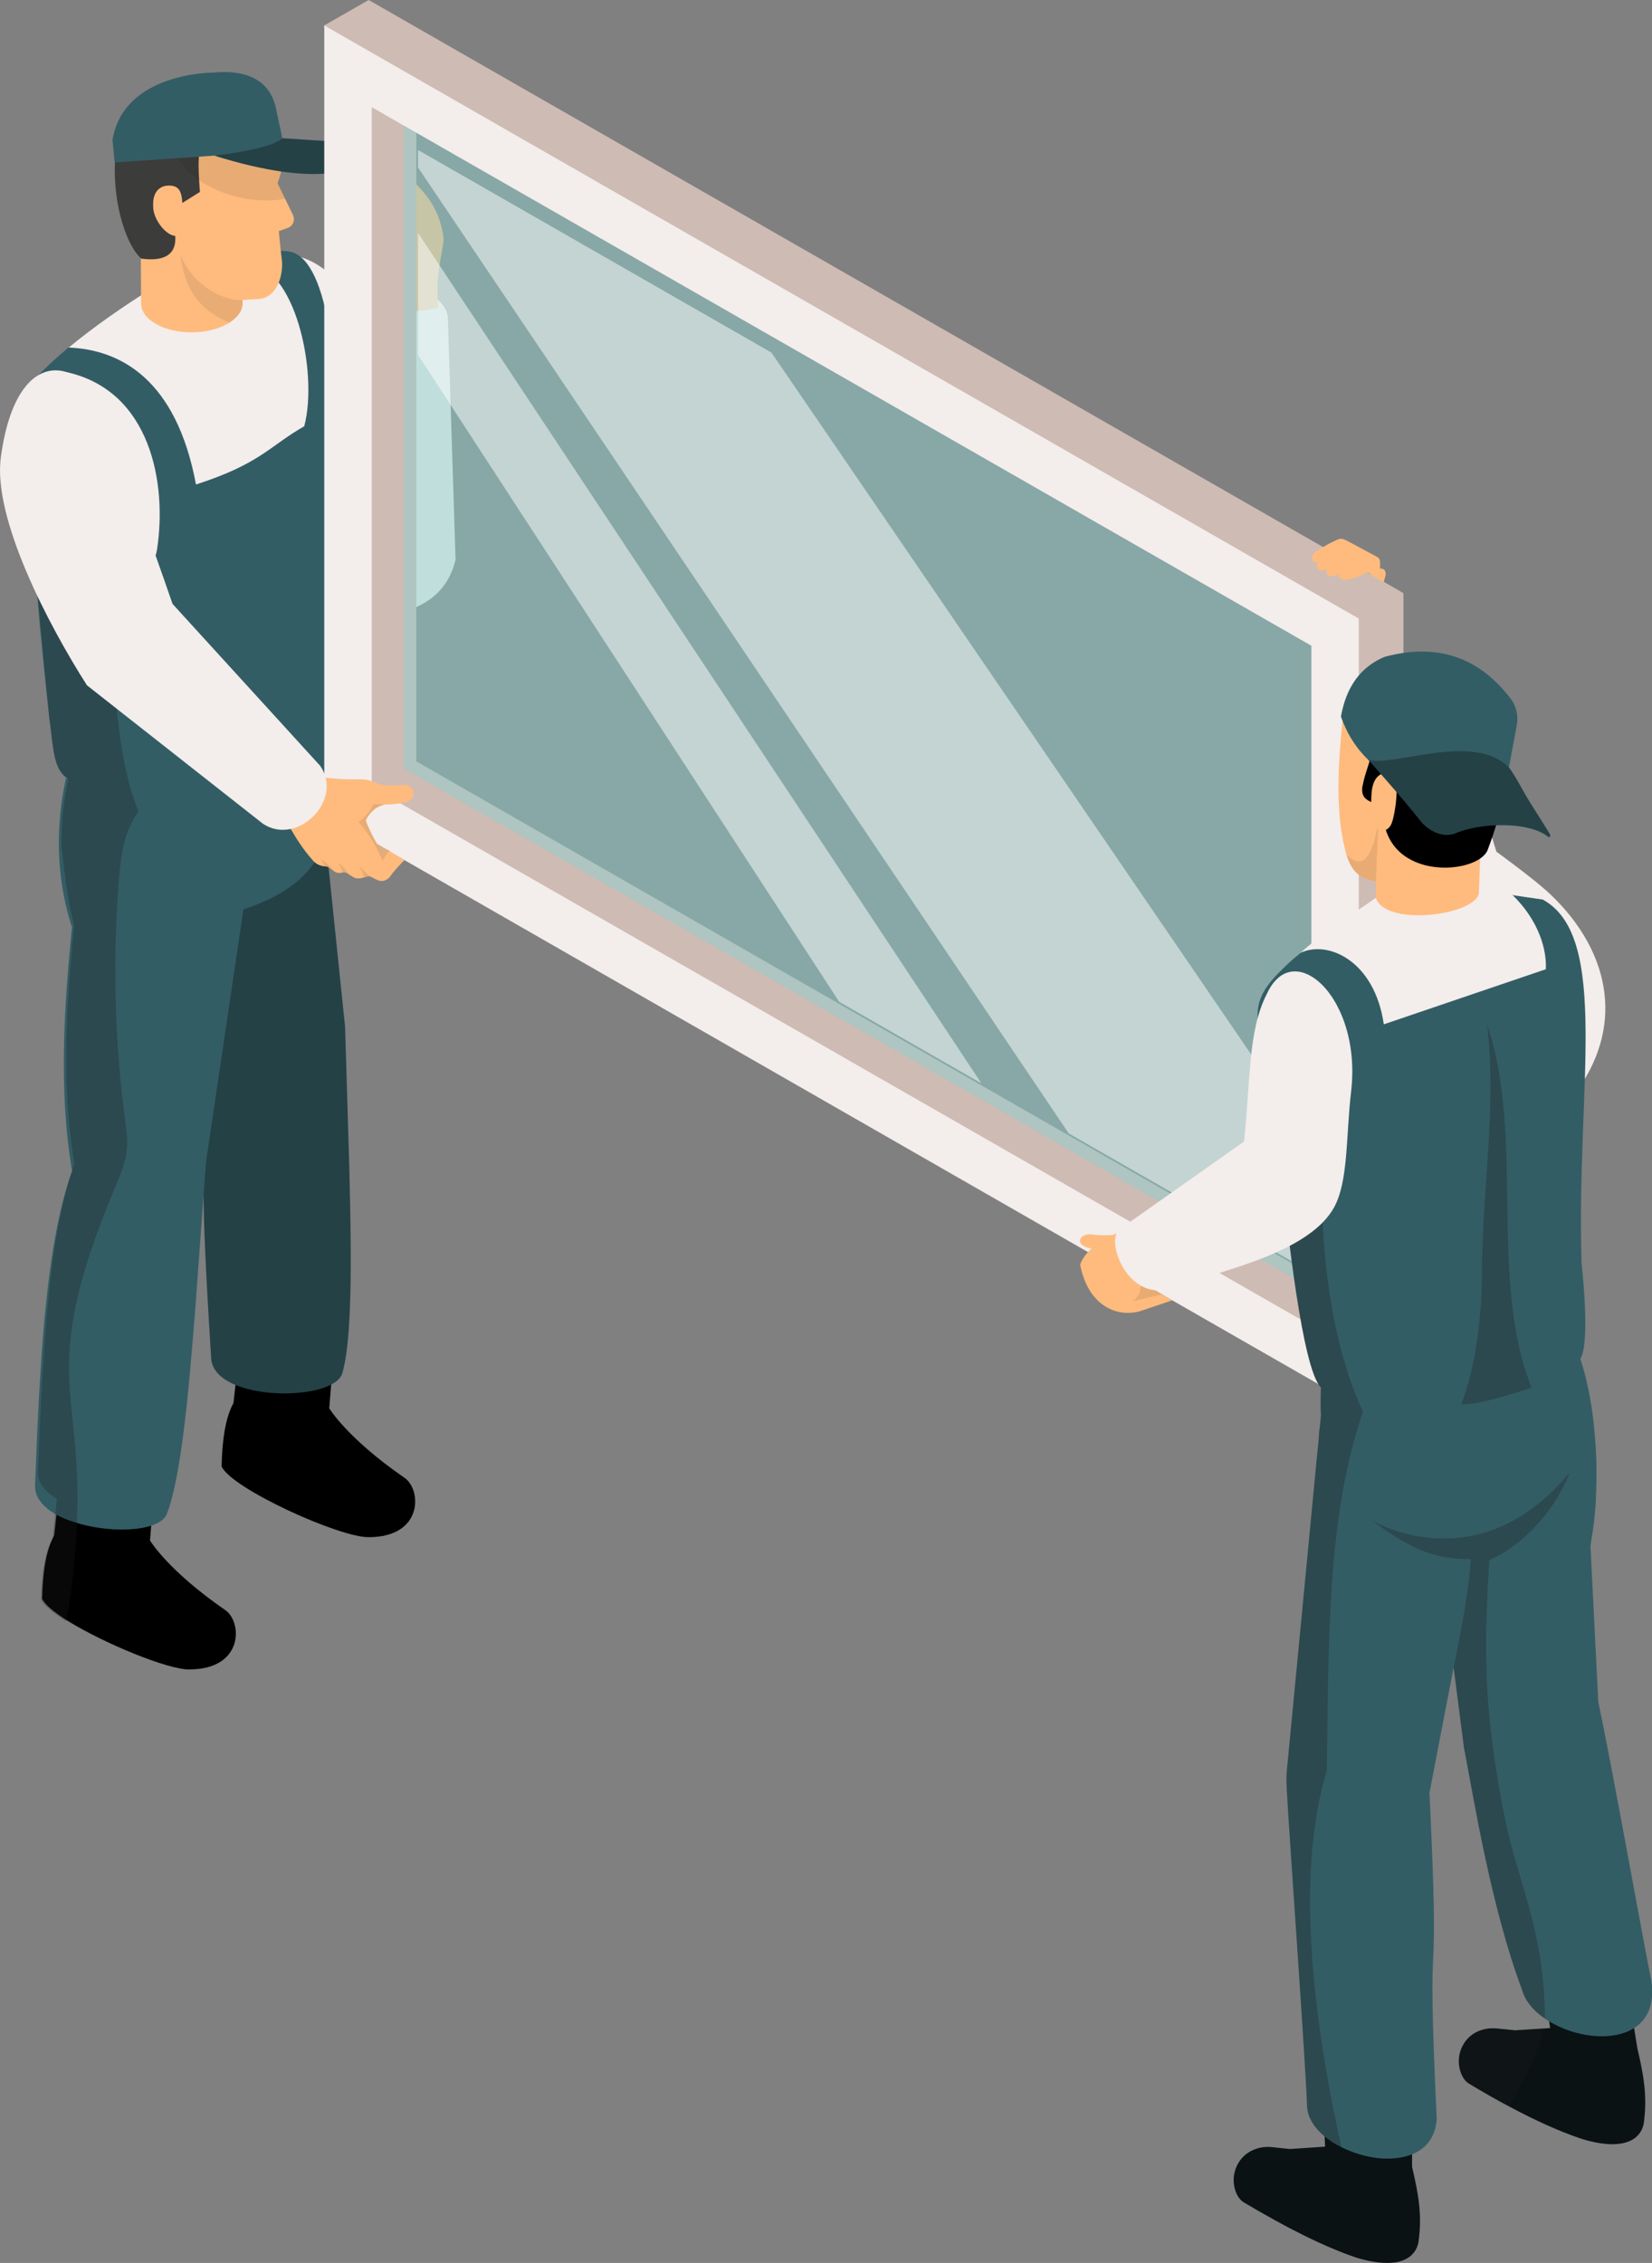
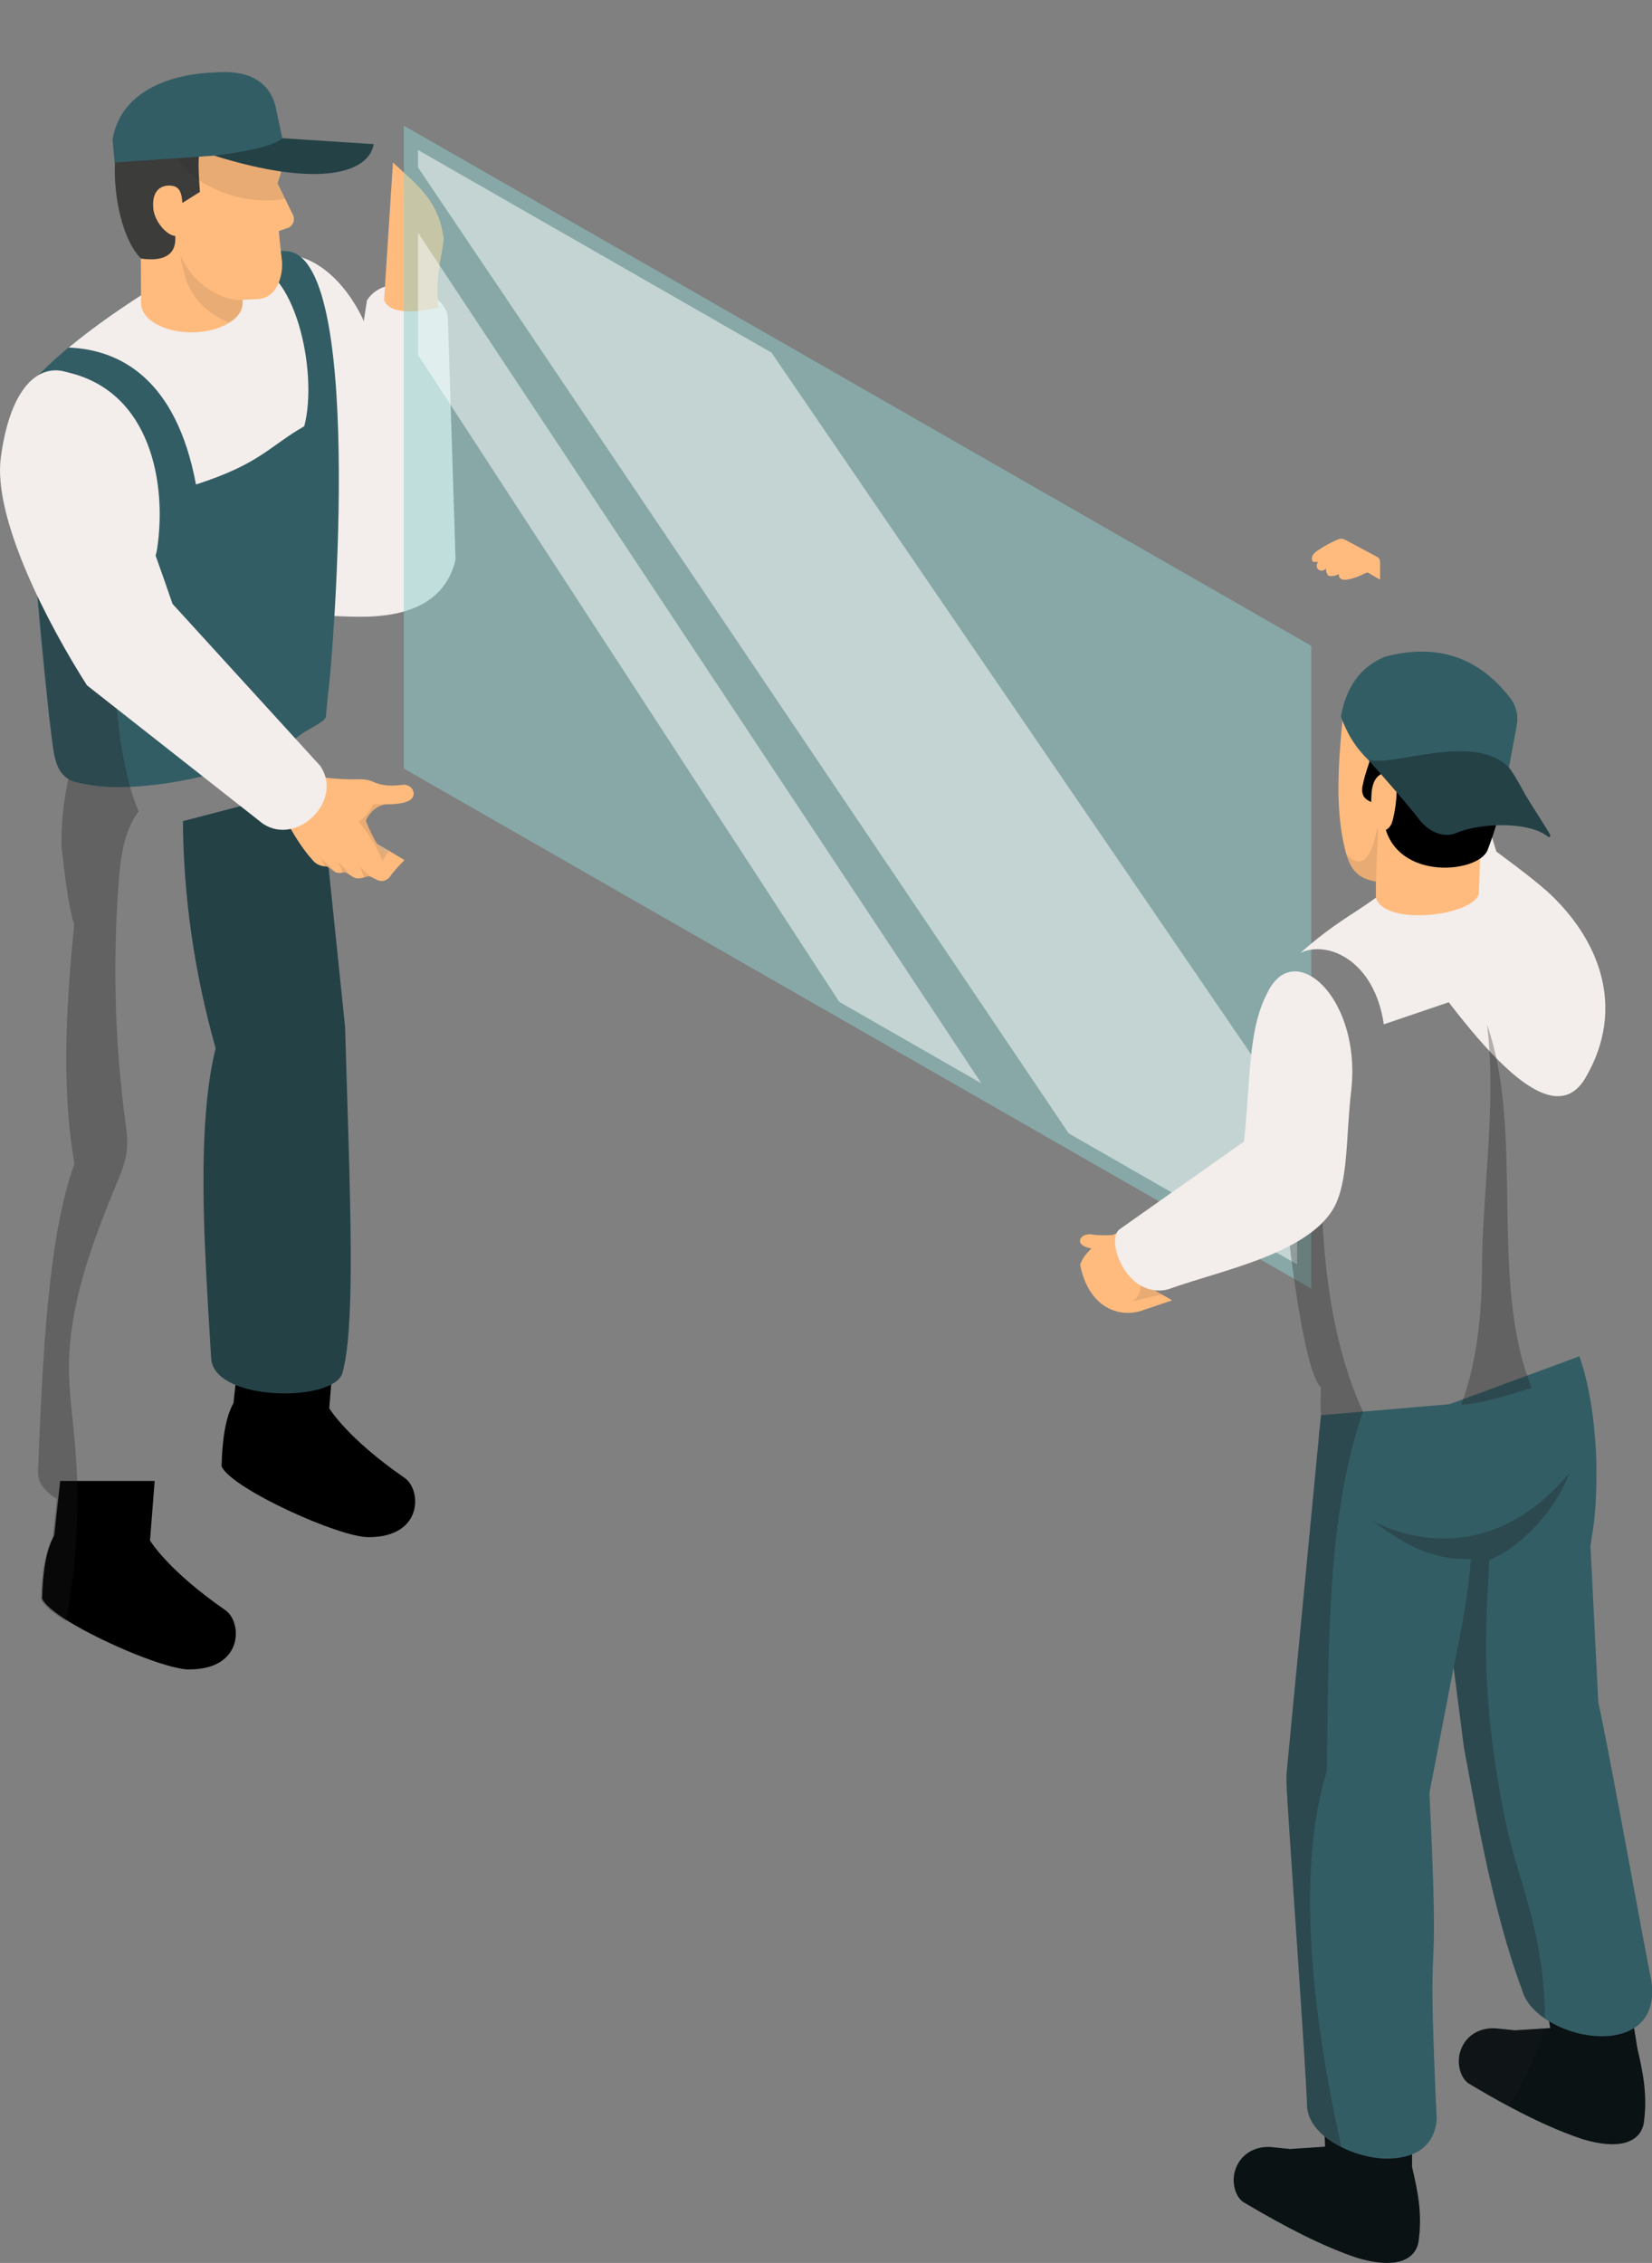
<svg xmlns="http://www.w3.org/2000/svg" width="46" height="63" viewBox="0 0 46 63" fill="none">
  <rect x="0" y="0" width="46" height="63" fill="#808080" stroke="none" />
  <g clip-path="url(#clip0_38114_10096)">
    <path d="M43.045 24.785C42.616 24.4 41.667 23.71 41.667 23.71L40.112 18.61C39.512 18.165 38.543 18.453 37.95 19.172C37.742 21.996 38.556 23.738 38.864 25.932C40.11 27.512 42.965 32.033 44.15 30.003C45.301 28.033 44.512 26.099 43.045 24.783V24.785Z" fill="#F3EDEB" />
    <path d="M6.908 10.014C7.447 12.479 7.798 13.29 8.548 15.027C8.652 15.208 8.76 15.341 8.856 15.501L11.377 13.664C10.914 11.717 10.576 9.879 10.095 8.861C8.843 6.282 6.119 6.427 6.906 10.014H6.908Z" fill="#F3EDEB" />
    <path d="M10.222 8.354C10.813 7.465 12.41 8.123 12.47 8.829L12.685 15.582C12.232 17.477 9.901 17.152 9.201 17.148C9.201 17.148 9.197 15.658 9.201 14.963L10.219 8.354H10.222Z" fill="#F3EDEB" />
    <path d="M5.273 46.478C4.684 46.486 2.916 45.76 1.897 45.132C1.518 44.893 1.245 44.671 1.174 44.506C1.191 43.796 1.276 43.159 1.51 42.746L1.635 41.602L1.676 41.23H4.307L4.248 41.983L4.177 42.886C4.177 42.886 4.664 43.714 6.274 44.826C6.75 45.153 6.792 46.476 5.273 46.476V46.478Z" fill="black" />
    <path d="M6.668 37.55L6.501 39.062C6.27 39.475 6.187 40.116 6.17 40.822C6.426 41.432 9.459 42.811 10.269 42.794C11.786 42.794 11.744 41.473 11.266 41.144C9.656 40.032 9.168 39.206 9.168 39.206L9.301 37.55H6.67H6.668Z" fill="black" />
    <path d="M8.913 21.867L9.609 28.59C9.646 29.919 9.693 31.283 9.728 32.56C9.737 32.905 9.743 33.244 9.75 33.576C9.754 33.773 9.756 33.967 9.76 34.158C9.765 34.52 9.767 34.866 9.767 35.199C9.763 36.55 9.702 37.634 9.535 38.221C9.314 39.038 6.006 39.036 5.882 37.843C5.835 37.081 5.787 36.322 5.748 35.576C5.733 35.264 5.718 34.954 5.705 34.649C5.696 34.419 5.687 34.189 5.681 33.963C5.672 33.657 5.668 33.358 5.666 33.064C5.657 31.588 5.742 30.251 6.004 29.184C5.393 27.012 5.107 24.908 5.094 22.86L8.909 21.865L8.913 21.867Z" fill="#244146" />
-     <path d="M9.14 22.977C8.956 24.259 7.999 24.91 6.777 25.319L5.734 32.369C5.633 33.722 5.537 35.114 5.44 36.415C5.41 36.767 5.384 37.114 5.355 37.449C5.338 37.649 5.321 37.847 5.303 38.043C5.273 38.408 5.234 38.763 5.202 39.099C5.126 39.783 5.048 40.4 4.955 40.918C4.861 41.437 4.762 41.856 4.647 42.144C4.582 42.319 4.37 42.441 4.084 42.51C3.553 42.641 2.747 42.594 2.093 42.383C1.878 42.319 1.679 42.235 1.512 42.134C1.187 41.938 0.975 41.684 0.975 41.379C1.005 40.602 1.035 39.826 1.076 39.062C1.094 38.744 1.111 38.43 1.133 38.12C1.146 37.884 1.163 37.649 1.18 37.421C1.202 37.107 1.228 36.802 1.261 36.505C1.406 35.004 1.629 33.655 2.008 32.599C1.616 30.33 1.798 27.891 2.004 25.816C1.644 24.712 1.482 23.276 1.837 21.671L1.943 21.645L3.135 21.349L8.954 19.901L9.069 19.871C9.116 20.893 9.082 21.8 9.138 22.977H9.14Z" fill="#335D65" />
    <path d="M9.136 19.303C9.136 19.314 9.073 19.944 9.073 19.959C9.051 20.095 8.568 20.301 8.364 20.458C7.186 21.366 4.943 21.886 3.431 21.912C3.126 21.921 2.853 21.903 2.621 21.871C2.356 21.826 2.058 21.789 1.904 21.69C1.501 21.434 1.494 20.94 1.392 20.142C1.384 20.079 1.377 20.028 1.371 19.98C1.332 19.623 1.297 19.277 1.26 18.942C1.236 18.718 1.215 18.497 1.193 18.286C1.163 17.965 1.13 17.653 1.104 17.352C1.033 16.552 0.974 15.823 0.929 15.167C0.92 15.038 0.911 14.909 0.903 14.782C0.805 13.3 0.777 12.214 0.79 11.489C0.792 11.386 0.797 11.289 0.799 11.201V11.195C0.801 11.001 0.816 10.842 0.829 10.711C1.124 10.367 1.496 10.018 1.908 9.676C2.623 9.081 3.457 8.511 4.196 8.046C4.967 7.702 5.697 7.418 6.341 7.235C7.015 7.037 7.593 6.949 8.02 6.996C10.232 7.257 9.209 19.006 9.136 19.301V19.303Z" fill="#335D65" />
    <path d="M8.47 11.868C7.5 12.421 7.25 12.911 5.457 13.488C4.908 10.543 3.336 9.732 1.912 9.676C2.627 9.081 3.461 8.511 4.2 8.046C4.971 7.702 5.701 7.418 6.345 7.235C6.57 7.274 6.754 7.313 6.852 7.332C8.212 7.341 8.869 10.373 8.472 11.866L8.47 11.868Z" fill="#F3EDEB" />
    <path d="M2.055 16.567C1.914 16.58 1.756 16.585 1.652 16.49C1.537 16.385 1.539 16.206 1.55 16.051C1.688 14.178 1.311 12.161 1.853 10.36C4.199 10.879 4.657 13.464 4.371 15.307C4.223 16.264 2.562 16.522 2.055 16.567Z" fill="#F3EDEB" />
    <path opacity="0.3" d="M1.373 19.981C1.38 20.028 1.384 20.082 1.395 20.142C1.497 20.94 1.501 21.434 1.904 21.691C1.759 22.346 1.702 22.977 1.713 23.566C1.8 24.375 1.9 25.123 2.019 25.579C2.034 25.641 2.051 25.697 2.066 25.747C1.919 27.233 1.785 28.908 1.874 30.571C1.884 30.829 1.906 31.087 1.93 31.343C1.954 31.558 1.978 31.775 2.01 31.991C2.027 32.126 2.049 32.261 2.073 32.395C1.702 33.429 1.484 34.748 1.341 36.219C1.31 36.507 1.284 36.808 1.263 37.114C1.247 37.307 1.232 37.505 1.221 37.703C1.219 37.735 1.219 37.765 1.215 37.797C1.191 38.103 1.176 38.41 1.159 38.722C1.137 39.097 1.124 39.473 1.104 39.854C1.089 40.23 1.072 40.613 1.057 40.993C1.057 41.144 1.107 41.28 1.202 41.402C1.226 41.432 1.252 41.46 1.28 41.49C1.362 41.581 1.466 41.66 1.585 41.731L1.464 42.832C1.239 43.23 1.159 43.845 1.141 44.529C1.208 44.688 1.473 44.901 1.839 45.134C2.038 44.091 2.142 43.035 2.153 41.974C2.159 41.774 2.159 41.574 2.153 41.374C2.144 40.938 2.114 40.503 2.075 40.067C2.019 39.436 1.93 38.808 1.921 38.176C1.897 36.382 2.549 34.651 3.232 32.984C3.371 32.655 3.514 32.319 3.537 31.96C3.555 31.715 3.522 31.468 3.49 31.225C3.193 29.001 3.134 26.751 3.308 24.521C3.362 23.846 3.451 23.131 3.86 22.59C2.794 20.097 3.225 14.576 3.26 14.535L0.977 15.81C1.011 16.135 1.334 19.639 1.373 19.983V19.981Z" fill="#1D1D1B" />
    <path d="M6.695 8.672C6.637 8.786 6.533 8.891 6.381 8.984C6.368 8.992 6.355 9.003 6.344 9.01C5.794 9.328 4.899 9.334 4.346 9.02C3.794 8.708 3.79 8.194 4.34 7.876C4.466 7.807 4.606 7.749 4.758 7.711C4.836 7.689 4.923 7.672 5.007 7.659C5.051 7.652 5.092 7.648 5.137 7.646C5.207 7.64 5.276 7.635 5.345 7.635C5.705 7.635 6.065 7.708 6.34 7.863C6.53 7.971 6.654 8.102 6.715 8.24C6.73 8.274 6.741 8.308 6.747 8.345C6.769 8.455 6.751 8.564 6.699 8.67L6.695 8.672Z" fill="#FFBB7D" />
    <path d="M6.731 4.809L3.908 4.825L3.929 8.451L6.752 8.435L6.731 4.809Z" fill="#FFBB7D" />
    <path opacity="0.1" d="M6.743 8.347C6.765 8.457 6.748 8.566 6.696 8.672C6.637 8.786 6.533 8.891 6.382 8.984C5.667 8.678 5.309 8.227 5.136 7.646C5.084 7.474 5.049 7.293 5.025 7.1H5.028L6.923 7.276L7.021 8.332L6.743 8.347Z" fill="#21211F" />
    <path d="M7.998 6.351L7.764 6.433C7.773 6.599 7.855 7.304 7.855 7.304C7.859 7.418 7.851 7.543 7.823 7.665C7.751 7.995 7.554 8.306 7.186 8.326L7.023 8.334L6.754 8.349H6.746L6.65 8.354C6.302 8.339 5.847 8.141 5.487 7.788C5.439 7.741 5.392 7.689 5.348 7.635C5.218 7.478 5.104 7.298 5.032 7.098C4.969 6.936 4.932 6.76 4.922 6.571H4.878C4.605 6.586 4.209 6.728 3.925 6.728C3.775 6.728 3.661 6.695 3.604 6.579C3.364 6.1 3.414 5.605 3.351 5.067C3.342 4.839 3.383 4.745 3.403 4.564C3.576 2.719 4.657 2.652 5.487 2.585C6.224 2.553 6.962 2.848 7.417 3.564C7.532 3.749 7.628 3.964 7.699 4.211C7.758 4.392 7.794 4.588 7.823 4.801C7.779 4.962 7.727 5.1 7.727 5.1L7.799 5.248L8.158 5.986C8.226 6.128 8.154 6.304 8 6.351H7.998Z" fill="#FFBB7D" />
    <path d="M5.214 2.308C3.979 2.409 3.337 3.028 3.218 4.254C3.101 5.448 3.448 6.751 3.933 7.201C5.63 7.422 4.535 5.607 4.535 5.607C4.535 5.607 4.624 5.725 4.733 5.865L5.567 5.343C5.463 3.914 5.441 3.319 7.413 3.564C7.551 3.149 7.408 2.129 5.214 2.308Z" fill="#3C3C3B" />
    <path d="M4.266 5.792C4.299 6.175 4.665 6.59 4.918 6.569C5.172 6.547 5.116 6.237 5.087 5.855C5.068 5.601 5.1 5.233 4.817 5.177C4.567 5.128 4.219 5.229 4.268 5.792H4.266Z" fill="#FFBB7D" />
    <path opacity="0.1" d="M7.725 5.1L7.936 5.532C6.876 5.751 5.323 5.246 4.842 4.235C5.043 4.267 5.249 4.263 5.455 4.259H5.55C6.27 4.244 6.982 4.226 7.695 4.211C7.754 4.392 7.79 4.588 7.819 4.801C7.775 4.962 7.723 5.1 7.723 5.1H7.725Z" fill="#1D1D1B" />
    <path d="M3.193 4.523L7.936 4.198L7.704 3.11C7.544 2.129 6.716 1.942 5.936 2.022C5.936 2.022 3.449 2.005 3.133 3.891L3.193 4.525V4.523Z" fill="#335D65" />
    <path d="M5.969 4.334C8.9 5.248 10.269 4.809 10.406 4.013L7.871 3.848C7.604 4.071 6.881 4.218 5.969 4.334Z" fill="#244146" />
    <path d="M10.942 4.523L10.695 8.351C10.849 8.773 11.618 8.693 12.208 8.569C12.106 7.659 12.307 7.171 12.355 6.654C12.218 5.553 11.588 5.138 10.942 4.523Z" fill="#FFBB7D" />
-     <path d="M9.029 0.708L10.266 21.957L37.838 39.178L39.079 38.466V16.514L38.631 16.255L38.278 16.053L10.266 0L9.029 0.708ZM37.753 36.191L36.512 35.479L29.733 31.595L23.341 27.932L11.592 21.196V2.276L37.753 17.271V36.189V36.191Z" fill="#CEBBB4" />
-     <path d="M9.029 0.708V22.665L31.427 35.507L31.795 35.715L32.148 35.918L32.443 36.085L32.447 36.09L37.836 39.178V17.221L9.029 0.708ZM10.351 2.983L11.243 3.497L36.512 17.978V36.903L33.955 35.438L31.473 34.012L10.351 21.907V2.983Z" fill="#F3EDEB" />
    <path opacity="0.5" d="M11.244 3.497L36.513 17.98V35.875L11.244 21.396V3.497Z" fill="#8FD1CF" />
    <path opacity="0.5" d="M11.639 4.175L21.481 9.816L36.121 31.231L36.118 35.2L29.758 31.554L11.639 4.661V4.175Z" fill="white" />
    <path opacity="0.5" d="M11.639 6.482L27.327 30.16L23.368 27.891L11.639 9.878V6.482Z" fill="white" />
    <path d="M10.077 23.245L10.87 23.706C10.738 23.837 10.582 23.987 10.43 24.194L10.164 23.977C10.12 24.028 10.077 24.073 10.031 24.131L9.574 23.759C9.687 23.648 9.878 23.462 10.077 23.243V23.245Z" fill="#D6B087" />
    <path d="M8.237 21.615L8.536 21.436L8.751 21.604L9.225 21.976L10.135 22.693C10.139 22.71 10.146 22.727 10.15 22.742C10.161 22.774 10.172 22.807 10.183 22.837C10.302 23.164 10.477 23.465 10.666 23.783L10.778 23.656L11.264 23.944C11.132 24.076 10.982 24.23 10.839 24.433C10.627 24.626 10.471 24.473 10.315 24.405C10.313 24.405 10.308 24.405 10.306 24.402C10.261 24.387 10.204 24.409 10.137 24.428C10.079 24.445 10.011 24.463 9.931 24.452C9.86 24.443 9.786 24.387 9.715 24.342C9.678 24.319 9.641 24.297 9.606 24.288C9.578 24.282 9.554 24.288 9.526 24.295C9.489 24.303 9.446 24.31 9.368 24.291C9.353 24.286 9.336 24.278 9.314 24.263C9.24 24.215 9.141 24.127 9.086 24.123C9.067 24.123 9.05 24.121 9.032 24.119C8.881 24.099 8.774 24.039 8.686 23.923C8.235 23.424 7.906 22.714 7.516 22.045L8.235 21.615H8.237Z" fill="#FFBB7D" />
    <path d="M8.082 21.841L8.357 21.701L8.595 21.579C8.645 21.587 8.697 21.598 8.749 21.607C9.157 21.673 9.583 21.706 10.002 21.695C10.067 21.695 10.233 21.695 10.374 21.759C10.673 21.897 10.925 21.88 11.193 21.852C11.306 21.824 11.509 21.897 11.518 22.09C11.518 22.108 11.518 22.123 11.514 22.138C11.483 22.297 11.265 22.359 11.002 22.383C10.912 22.392 10.816 22.394 10.721 22.394C10.448 22.458 10.29 22.63 10.186 22.839C10.155 22.899 10.129 22.962 10.108 23.024C10.082 23.095 10.062 23.168 10.043 23.241L8.775 22.336L8.084 21.841H8.082Z" fill="#FFBB7D" />
    <path opacity="0.1" d="M10.151 22.742C10.251 22.643 10.331 22.527 10.392 22.394L11 22.383C10.909 22.391 10.814 22.394 10.719 22.394C10.448 22.458 10.287 22.63 10.184 22.839C10.303 23.166 10.478 23.467 10.667 23.785L10.788 23.65L10.851 23.68C10.768 23.774 10.699 23.867 10.656 23.974C10.489 23.579 10.305 23.28 10.103 23.024C10.064 22.974 10.025 22.927 9.986 22.882C10.045 22.839 10.099 22.794 10.149 22.742H10.151Z" fill="#1D1D1B" />
    <path opacity="0.1" d="M9.961 24.063C10.069 24.183 10.186 24.295 10.308 24.402C10.262 24.387 10.206 24.409 10.139 24.428C10.132 24.409 10.121 24.379 10.095 24.308C10.061 24.213 10.024 24.14 9.961 24.061V24.063Z" fill="#1D1D1B" />
    <path opacity="0.1" d="M9.4 24.015C9.515 24.065 9.639 24.228 9.717 24.34C9.68 24.316 9.643 24.295 9.608 24.286C9.58 24.28 9.556 24.286 9.528 24.293C9.517 24.189 9.472 24.091 9.403 24.013L9.4 24.015Z" fill="#1D1D1B" />
    <path opacity="0.1" d="M8.92 23.875C9.043 24.007 9.21 24.116 9.316 24.263C9.243 24.215 9.143 24.127 9.089 24.123C9.069 24.123 9.052 24.121 9.035 24.119C9.007 24.032 8.968 23.953 8.92 23.875Z" fill="#1D1D1B" />
    <path d="M0.023 12.735C-0.205 14.429 1.342 17.389 2.421 19.079L7.319 22.931C8.273 23.57 9.577 22.284 8.918 21.323L4.804 16.812C4.174 14.969 3.771 14.021 3.472 12.73C2.826 9.941 0.51 9.093 0.023 12.735Z" fill="#F3EDEB" />
    <path d="M30.407 34.367C30.217 34.337 30.054 34.438 30.074 34.569C30.104 34.776 30.698 34.819 30.919 34.754C31.055 34.632 30.982 34.698 31.118 34.576C31.159 34.539 31.203 34.5 31.255 34.483C31.307 34.466 31.365 34.47 31.419 34.46C31.473 34.449 31.532 34.414 31.536 34.358C31.343 34.343 30.774 34.429 30.403 34.367H30.407Z" fill="#FFBB7D" />
    <path d="M32.401 34.918L32.167 35.931L32.639 36.202L31.727 36.509C30.997 36.694 30.273 36.255 30.076 35.202C30.262 34.718 30.832 34.412 31.385 34.223L32.403 34.92L32.401 34.918Z" fill="#FFBB7D" />
    <path d="M40.882 57.995C41.285 58.236 41.664 58.456 42.028 58.647C42.758 59.038 43.421 59.337 44.047 59.548C45.115 59.875 45.67 59.626 45.77 59.118C45.874 58.367 45.77 57.778 45.592 57.023L45.501 56.456L45.315 55.292L42.979 55.141H42.953L42.992 55.369V55.382L43.135 56.275L43.165 56.46L42.983 56.473L42.188 56.524L41.69 56.473C41.361 56.438 41.029 56.55 40.825 56.804C40.475 57.243 40.631 57.821 40.882 57.993V57.995Z" fill="#0A1214" />
    <path d="M34.611 61.301C35.818 62.017 36.839 62.538 37.779 62.856C38.221 62.989 38.574 63.023 38.843 62.985C39.224 62.929 39.441 62.718 39.497 62.421C39.605 61.671 39.497 61.081 39.319 60.327V58.737L38.212 58.608L36.845 58.445L36.884 59.475L36.897 59.763L35.92 59.828L35.417 59.776C35.093 59.742 34.759 59.858 34.557 60.111C34.206 60.55 34.358 61.129 34.614 61.301H34.611Z" fill="#0A1214" />
    <path d="M35.822 49.593C35.822 49.638 35.827 49.719 35.831 49.829C35.909 51.24 36.368 57.608 36.396 58.645C36.414 58.955 36.598 59.239 36.88 59.475C37.018 59.589 37.178 59.695 37.354 59.776C37.662 59.935 38.021 60.041 38.366 60.082C38.706 60.118 39.042 60.086 39.317 59.976C39.698 59.826 39.965 59.516 40.006 59.004C39.698 52.434 40.121 56.554 39.804 49.911L40.476 46.424L40.931 44.044L41.869 39.161L41.91 38.966L41.308 39.015L41.013 39.043H41.009L40.862 39.056L40.697 39.069L40.357 39.093L38.132 39.284L37.952 39.297L37.649 39.325L37.198 39.366L37.042 39.374L36.784 39.398L36.756 39.686L36.732 39.877L36.724 40.004L36.715 40.127L36.702 40.254L36.689 40.381L36.676 40.508L36.652 40.759L36.197 45.51L35.833 49.298C35.824 49.395 35.82 49.493 35.824 49.59L35.822 49.593Z" fill="#335D65" />
    <path d="M39.568 39.387L39.616 39.757L40.166 44.035H40.171L40.478 46.426L40.764 48.65C41.02 49.947 41.494 53.023 42.387 55.41C42.474 55.715 42.708 55.991 43.024 56.199C43.063 56.229 43.102 56.255 43.141 56.277C43.858 56.711 44.898 56.853 45.507 56.457C45.867 56.23 46.079 55.804 45.983 55.143C45.797 54.277 44.889 49.171 44.504 47.383L44.287 43.037C44.3 42.977 44.309 42.916 44.313 42.856C44.374 42.52 44.413 42.174 44.434 41.817V41.77C44.439 41.671 44.443 41.572 44.447 41.473C44.447 41.409 44.452 41.348 44.452 41.288C44.46 40.88 44.452 40.473 44.417 40.077C44.413 40.013 44.408 39.948 44.4 39.884C44.387 39.716 44.369 39.553 44.348 39.389C44.265 38.774 44.14 38.213 43.979 37.761V37.757L43.332 37.998L43.206 38.045L42.515 38.299L40.931 38.884L40.359 39.094L39.573 39.387H39.568Z" fill="#335D65" />
    <path opacity="0.3" d="M40.825 56.806C40.475 57.245 40.631 57.823 40.882 57.995C41.285 58.236 41.664 58.455 42.028 58.647C42.509 57.797 42.879 57.019 42.983 56.475L42.188 56.526L41.69 56.475C41.361 56.44 41.029 56.552 40.825 56.806Z" fill="#1D1D1B" />
    <path opacity="0.3" d="M40.476 46.426L40.762 48.65C41.017 49.947 41.492 53.023 42.385 55.41C42.471 55.716 42.705 55.991 43.022 56.2V56.169C42.98 53.657 42.274 52.436 41.91 50.651C41.202 47.171 41.375 45.338 41.468 43.435C42.196 43.134 43.219 42.256 43.708 40.996C41.247 43.962 38.461 42.478 38.203 42.329C39.178 43.054 39.886 43.424 40.955 43.405C40.896 44.489 40.476 46.422 40.476 46.422V46.426Z" fill="#1D1D1B" />
-     <path d="M35.06 28.663C35.183 29.339 35.491 31.186 35.491 31.186C35.545 31.647 35.61 32.122 35.675 32.602C35.679 32.642 35.688 32.724 35.703 32.842C35.703 32.86 35.707 32.875 35.707 32.888C35.835 34.064 36.253 38.103 36.782 38.628C36.773 38.847 36.769 39.226 36.782 39.4C36.966 39.559 37.209 39.669 37.504 39.742C37.688 39.787 37.885 39.819 38.101 39.832C39.204 39.914 40.667 39.622 41.867 39.161C42.506 38.92 43.691 38.316 43.999 37.839C44.265 37.447 44.09 35.621 44.04 35.187C43.88 30.358 44.855 26.083 42.959 25.044C42.775 25.016 42.454 24.971 42.118 24.921C39.867 25.53 38.925 24.239 36 26.706C35.222 27.418 34.897 27.812 35.057 28.666L35.06 28.663Z" fill="#335D65" />
    <path opacity="0.3" d="M41.262 35.492C41.262 36.599 41.097 38.071 40.685 39.099C41.245 39.099 42.061 38.815 42.651 38.636C41.444 35.679 42.464 31.547 41.409 28.534C41.682 30.842 41.262 33.167 41.264 35.492H41.262Z" fill="#1D1D1B" />
    <path d="M43.045 26.983L38.532 28.517C38.276 26.745 36.972 26.162 36.207 26.53C37.173 25.684 37.602 25.508 38.337 24.975C39.227 24.682 41.181 24.813 41.181 24.813C41.181 24.813 41.459 24.831 42.12 24.921C42.7 25.482 43.073 26.244 43.045 26.983Z" fill="#F3EDEB" />
    <path d="M40.624 21.802C40.587 22.205 40.551 22.609 40.444 22.998C40.338 23.387 40.161 23.766 39.875 24.052C39.552 24.375 39.101 24.558 38.644 24.566C38.501 24.57 38.358 24.555 38.217 24.523C38.079 24.491 37.94 24.439 37.827 24.351C37.652 24.215 37.556 24.005 37.492 23.79C37.476 23.742 37.463 23.693 37.453 23.646C37.173 22.542 37.268 21.204 37.381 20.071C37.398 19.903 37.489 19.907 37.548 19.748C37.721 19.279 38.048 18.987 38.551 18.944C39.053 18.901 39.552 19.069 39.998 19.299C40.122 19.361 40.243 19.432 40.34 19.531C40.431 19.626 40.496 19.742 40.581 19.843C40.685 19.968 40.676 21.2 40.622 21.802H40.624Z" fill="#FFBB7D" />
    <path opacity="0.1" d="M38.766 23.62C38.757 23.863 38.742 24.106 38.727 24.347C38.725 24.398 38.721 24.452 38.697 24.5C38.684 24.525 38.666 24.547 38.645 24.564C38.502 24.568 38.359 24.553 38.218 24.521C38.079 24.489 37.941 24.437 37.828 24.349C37.653 24.213 37.557 24.003 37.492 23.788C37.947 24.254 38.261 23.882 38.417 22.605C38.476 23.209 38.783 23.013 38.762 23.62H38.766Z" fill="#1D1D1B" />
    <path d="M38.461 21.516L41.297 21.617L41.18 24.814C41.227 25.454 38.649 25.826 38.322 25.026C38.261 24.887 38.461 21.527 38.461 21.516Z" fill="#FFBB7D" />
    <path d="M37.94 21.871C37.839 22.469 38.478 22.211 38.512 22.691C38.644 24.564 41.164 24.343 41.424 23.661C43.175 19.056 40.163 18.649 39.76 18.624C38.389 18.531 37.464 18.966 37.416 20.146C38.748 20.239 38.066 21.14 37.943 21.873L37.94 21.871Z" fill="black" />
    <path d="M38.579 21.521C38.423 21.521 38.304 21.656 38.252 21.792C38.187 21.959 38.184 22.14 38.182 22.319C38.18 22.544 38.178 22.779 38.284 22.981C38.312 23.035 38.351 23.089 38.412 23.114C38.503 23.151 38.616 23.108 38.678 23.039C38.743 22.968 38.769 22.878 38.791 22.788C38.854 22.529 38.886 22.267 38.891 22.007C38.891 21.901 38.891 21.794 38.841 21.699C38.793 21.605 38.696 21.525 38.579 21.523V21.521Z" fill="#FFBB7D" />
    <path d="M37.409 19.643C37.381 19.74 37.357 19.841 37.338 19.948C37.342 19.959 37.344 19.966 37.349 19.974C37.36 20.009 37.373 20.039 37.383 20.069C37.431 20.189 37.483 20.301 37.539 20.411C37.628 20.576 37.728 20.729 37.84 20.871C37.88 20.918 37.916 20.963 37.958 21.006C37.964 21.015 37.971 21.024 37.977 21.03C37.994 21.049 38.012 21.067 38.031 21.086C38.046 21.103 38.062 21.118 38.079 21.131C38.081 21.136 38.083 21.14 38.087 21.14C38.127 21.179 38.166 21.215 38.211 21.25C38.25 21.284 38.291 21.316 38.33 21.346C38.33 21.346 38.337 21.355 38.341 21.357C38.361 21.374 38.382 21.389 38.406 21.404C38.428 21.422 38.449 21.434 38.473 21.45C38.482 21.458 38.495 21.467 38.508 21.471C38.512 21.473 38.514 21.477 38.519 21.477C38.54 21.495 38.564 21.51 38.588 21.523C38.612 21.538 38.638 21.551 38.662 21.566C38.677 21.574 38.692 21.583 38.707 21.591C38.766 21.626 38.831 21.658 38.896 21.688C38.909 21.695 38.922 21.699 38.932 21.706C38.971 21.723 39.011 21.74 39.054 21.757L39.069 21.761C39.392 21.663 39.699 21.579 39.998 21.512C40.644 21.368 41.231 21.303 41.749 21.34C41.753 21.34 41.76 21.342 41.764 21.34C41.851 21.346 41.933 21.357 42.016 21.37L42.145 20.673L42.234 20.196C42.284 19.931 42.223 19.654 42.057 19.441C41.192 18.314 40.042 17.888 38.556 18.286C37.958 18.535 37.589 19 37.407 19.645L37.409 19.643Z" fill="#335D65" />
    <path d="M38.088 21.14C38.088 21.14 39.074 22.241 39.548 22.85C39.75 23.11 40.17 23.353 40.54 23.194C40.562 23.185 40.586 23.174 40.61 23.166C40.885 23.061 41.275 22.99 41.678 22.974C41.689 22.974 41.7 22.974 41.71 22.974C41.996 22.968 42.287 22.987 42.542 23.048C42.768 23.099 42.965 23.181 43.11 23.299C43.142 23.325 43.184 23.276 43.164 23.239C43.017 22.979 42.581 22.321 42.451 22.084C42.252 21.716 42.081 21.437 42.02 21.374C41.034 20.351 38.729 21.387 38.088 21.144V21.14Z" fill="#244146" />
    <path opacity="0.3" d="M35.375 30.474C35.429 30.934 35.609 32.122 35.674 32.601C35.678 32.642 35.687 32.724 35.702 32.842C35.702 32.859 35.706 32.874 35.706 32.887C35.834 34.064 36.252 38.103 36.781 38.628C36.772 38.847 36.768 39.226 36.781 39.4L36.753 39.688L36.729 39.88L36.72 40.006L36.712 40.129L36.699 40.256L36.686 40.383L36.673 40.51L36.649 40.761L36.194 45.512L35.83 49.3C35.821 49.397 35.817 49.496 35.821 49.592C35.821 49.638 35.826 49.719 35.83 49.829C35.908 51.24 36.367 57.608 36.395 58.645C36.413 58.955 36.597 59.239 36.879 59.475C37.017 59.589 37.178 59.694 37.353 59.776C36.467 55.821 36.127 51.945 36.944 49.309C37.004 45.68 36.939 42.267 37.951 39.301V39.297C36.783 36.787 36.582 33.044 37.009 29.838C36.525 30.408 35.377 30.472 35.377 30.472L35.375 30.474Z" fill="#1D1D1B" />
    <path d="M31.428 35.507C31.523 35.617 31.632 35.715 31.757 35.789C31.877 35.857 32.007 35.903 32.152 35.918C32.191 35.928 32.232 35.928 32.277 35.928C32.357 35.928 32.442 35.918 32.531 35.894C32.934 35.746 33.432 35.602 33.956 35.438C34.864 35.156 35.841 34.819 36.513 34.309C36.777 34.111 36.996 33.883 37.141 33.625C37.551 32.892 37.475 31.625 37.624 30.369C37.644 30.186 37.655 30.003 37.655 29.829C37.655 28.536 37.111 27.532 36.513 27.181C36.054 26.908 35.566 27.022 35.267 27.687C34.749 28.702 34.823 30.076 34.639 31.78L31.474 34.012L31.194 34.21C30.925 34.373 31.044 35.051 31.428 35.507Z" fill="#F3EDEB" />
    <path opacity="0.1" d="M31.523 36.23L32.355 36.036C32.223 35.956 32.284 35.995 32.152 35.918C32.007 35.903 31.877 35.857 31.757 35.789C31.766 35.967 31.697 36.118 31.523 36.23Z" fill="#1D1D1B" />
    <path d="M37.524 16.133C37.466 16.144 37.405 16.148 37.351 16.122C37.299 16.096 37.262 16.03 37.29 15.978C37.202 16.03 37.095 16.049 36.993 16.032C36.941 15.976 36.916 15.899 36.924 15.823C36.881 15.89 36.777 15.907 36.714 15.858C36.651 15.808 36.647 15.703 36.705 15.647C36.658 15.647 36.608 15.643 36.56 15.64C36.517 15.591 36.523 15.516 36.554 15.457C36.586 15.402 36.64 15.361 36.694 15.324C36.864 15.208 37.045 15.109 37.234 15.027C37.264 15.014 37.297 15.002 37.329 14.999C37.392 14.995 37.453 15.025 37.507 15.055C37.778 15.2 38.046 15.344 38.317 15.488C38.352 15.507 38.389 15.526 38.408 15.561C38.426 15.593 38.428 15.63 38.428 15.666C38.428 15.823 38.428 15.98 38.428 16.137C38.303 16.067 38.189 16 38.083 15.937C38.023 15.95 37.968 15.982 37.912 16.008C37.791 16.068 37.661 16.111 37.526 16.133H37.524Z" fill="#FFBB7D" />
-     <path d="M38.176 16.008L38.529 16.21C38.54 16.176 38.548 16.141 38.559 16.1C38.574 16.055 38.585 16.012 38.585 15.963C38.581 15.913 38.559 15.864 38.516 15.845C38.486 15.825 38.44 15.829 38.405 15.84C38.371 15.855 38.34 15.875 38.31 15.9C38.265 15.935 38.221 15.969 38.176 16.01V16.008Z" fill="#FFBB7D" />
  </g>
  <defs>
    <clipPath id="clip0_38114_10096">
      <rect width="46" height="63" fill="white" />
    </clipPath>
  </defs>
</svg>